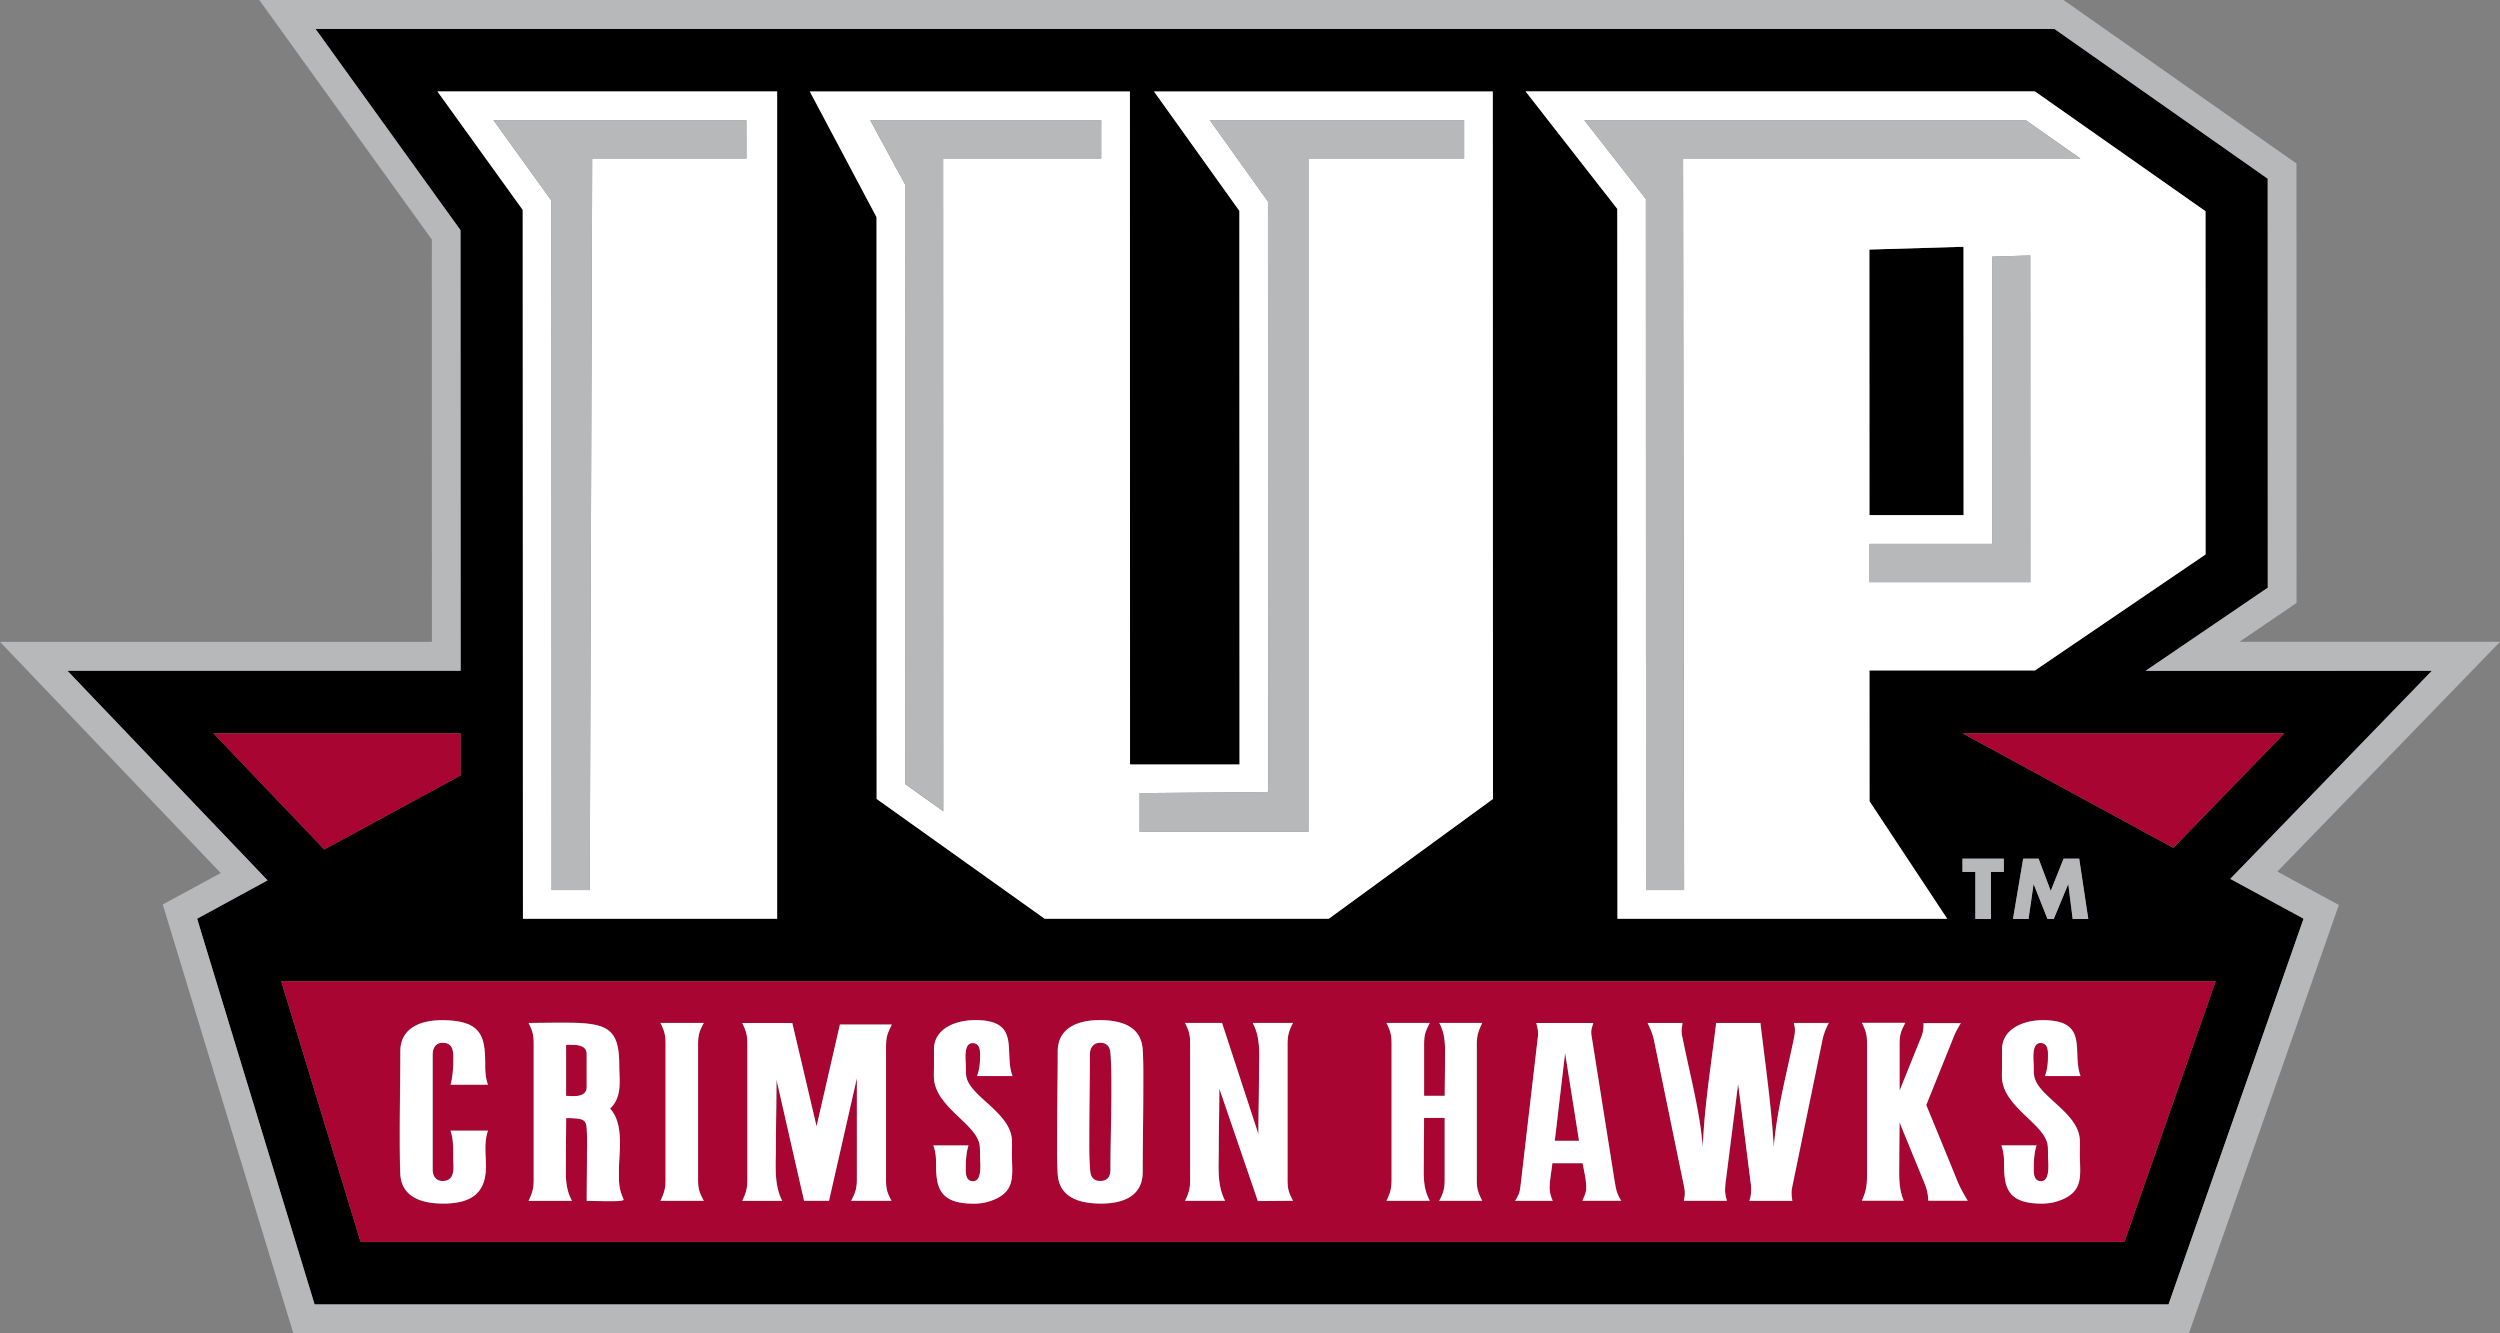
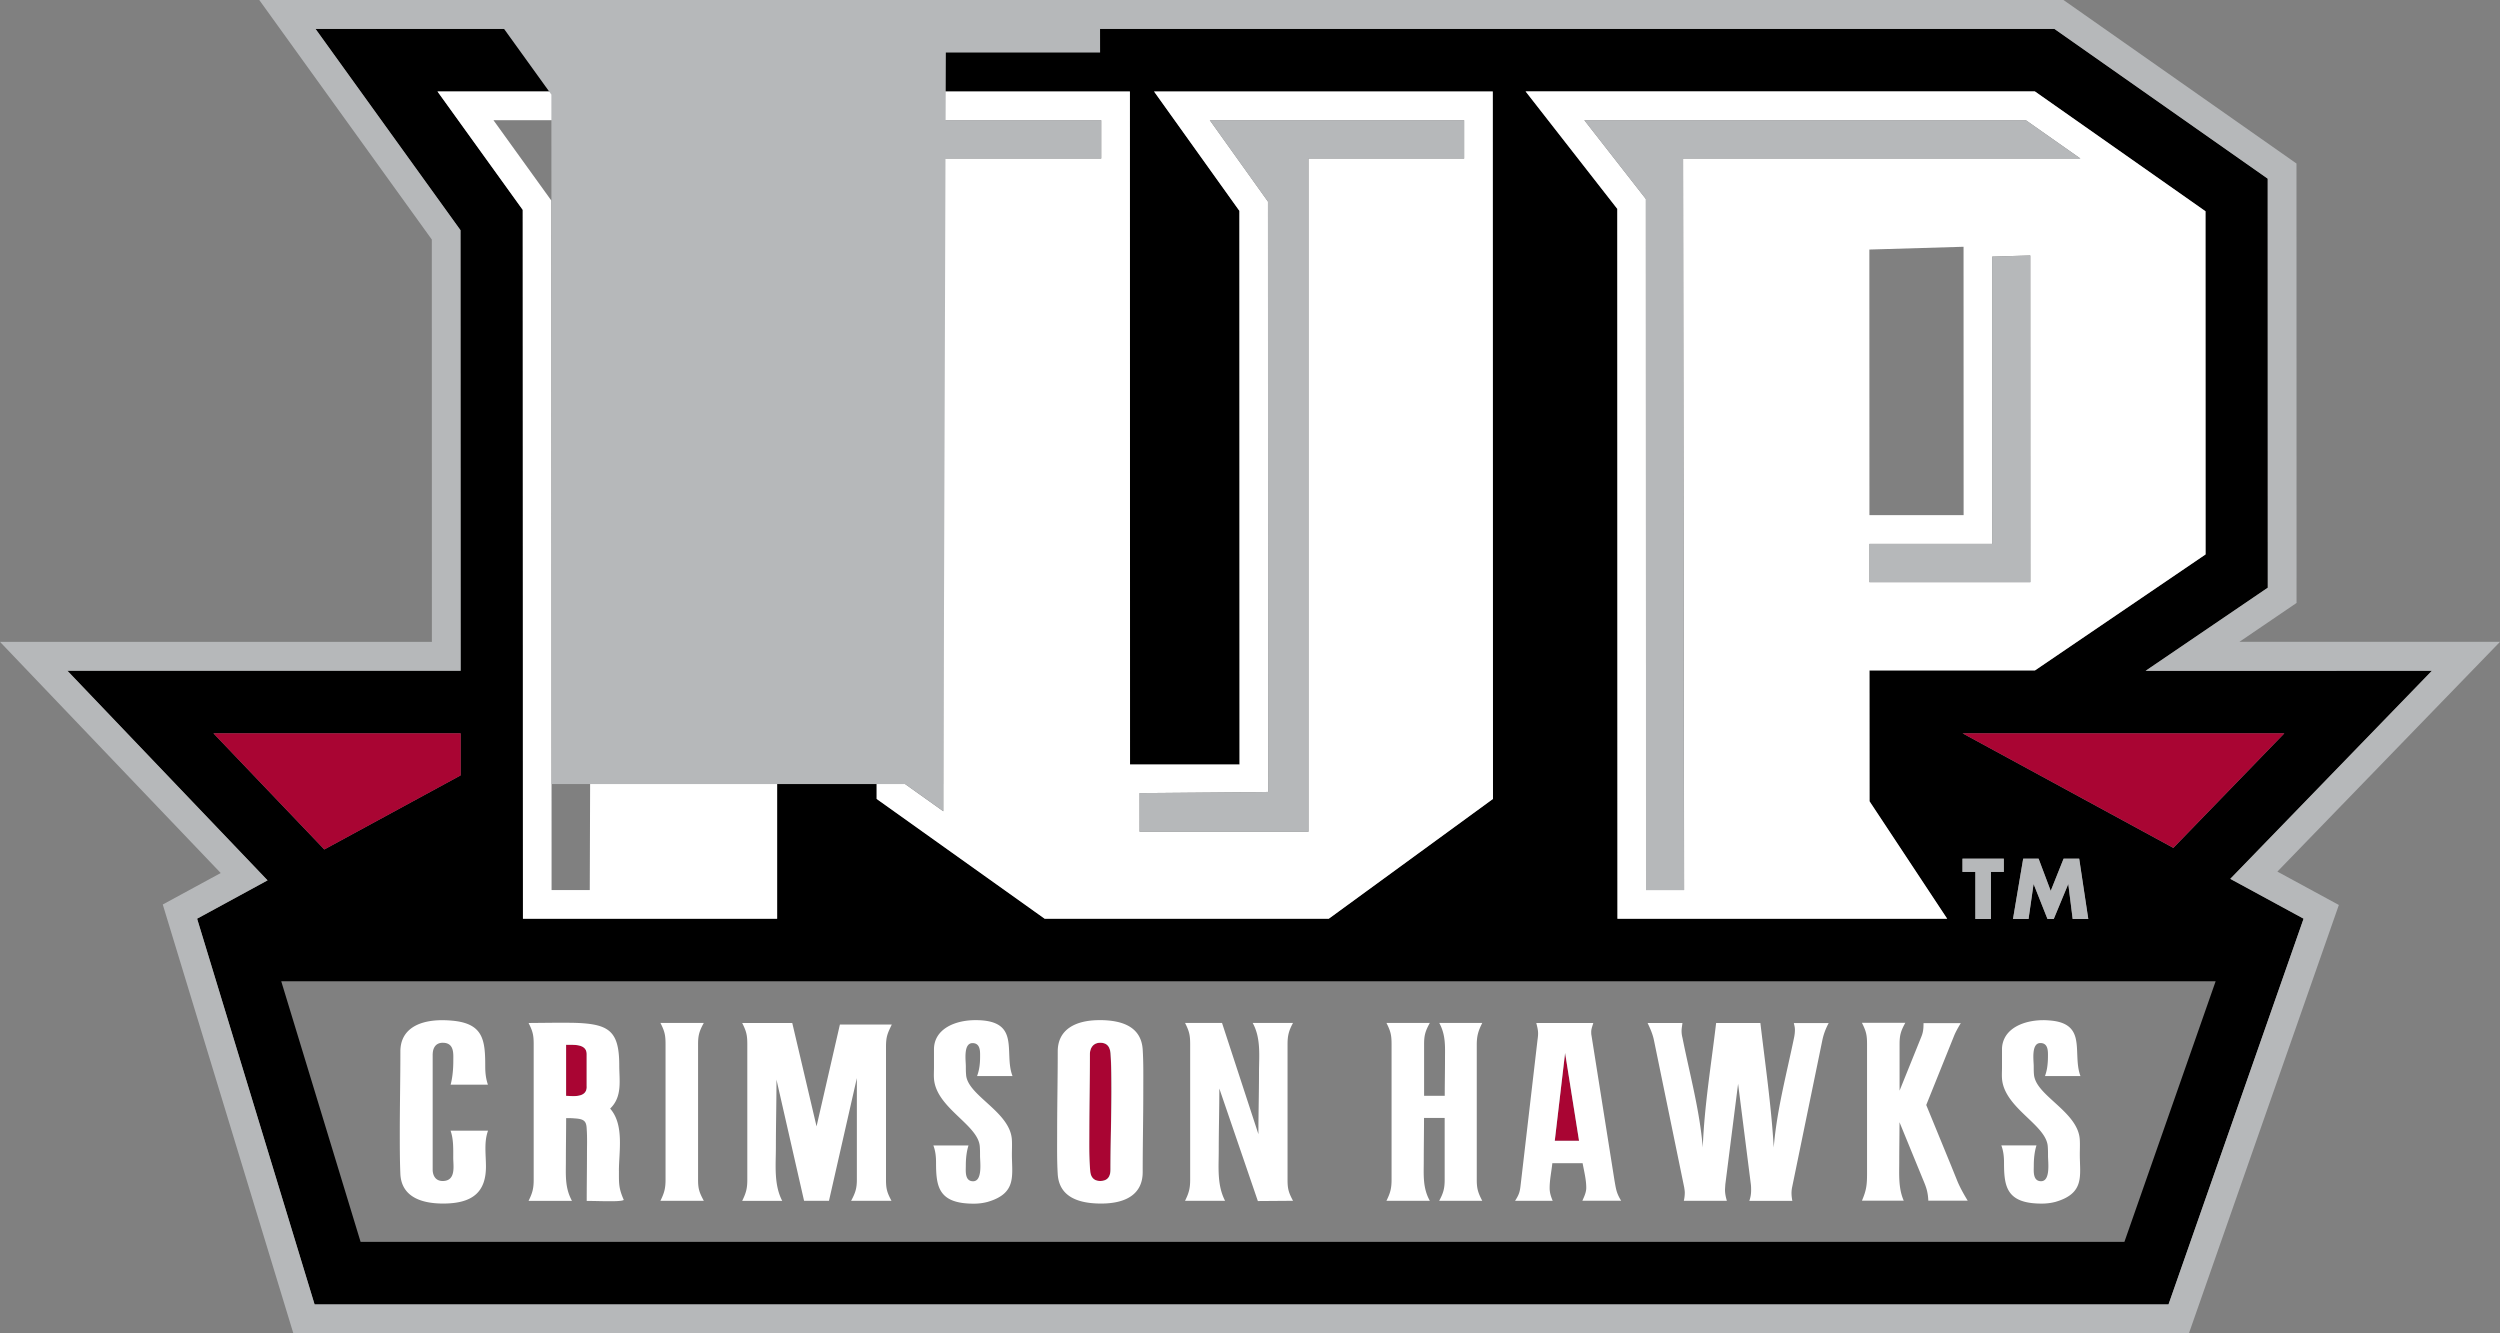
<svg xmlns="http://www.w3.org/2000/svg" width="105" height="56" fill="none">
  <rect width="100%" height="100%" fill="#808080" stroke="none" />
  <path d="M102.14 28.171H90.118l5.13-3.49-.003-17.18-8.959-6.288H13.252l6.09 8.456.006 18.504H2.831l8.406 8.803-2.959 1.61 4.934 16.202h77.867l5.674-16.202-3.081-1.675 8.468-8.741zM87.706 38.598h-.655l-.003-.014-.181-1.444h-.006l-.601 1.444-.006.014h-.261l-.006-.014-.573-1.444h-.006l-.21 1.444-.003.014h-.652l.003-.014.077-.447.351-2.074h.646l.51 1.353.541-1.353h.652l.38 2.521v.014zm-3.545-1.977h-.541v1.977h-.655V36.621h-.541v-.558h1.737v.558zm1.301-32.781l7.167 5.034.003 14.413-7.165 4.872h-6.952l.003 5.496 1.23 1.86 1.834 2.775.196.296.003.003H67.933v-.003l-.009-29.812-3.852-4.934h21.389zm-38.008 0l.006 28.265h4.6l-.006-23.251-3.585-5.014h14.224l.009 29.712-6.893 5.028-.006.003H43.877l-.006-.003-7.054-5.028-.006-24.433-2.803-5.279h13.445zM21.956 8.815l-3.582-4.974h14.264v34.746H21.964v-.003l-.003-7.439V28.168l-.006-19.353zM8.964 30.8h10.381v1.766l-5.725 3.111-4.656-4.878zm84.093 10.413l-3.832 10.946H15.145l-3.333-10.946H93.057zM82.429 30.8h13.513l-4.662 4.812-8.851-4.812z" fill="#000" />
-   <path d="M82.472 21.635l-.003-11.271-3.956.117.003 11.154h3.956z" fill="#000" />
  <path d="M19.348 30.8H8.964l4.659 4.878 5.725-3.111v-1.766zM82.429 30.8l8.851 4.809 4.662-4.809H82.429zM46.206 43.798c-.317 0-.434.256-.434.481 0 1.077-.025 2.157-.025 3.242 0 .544-.011 1.1.037 1.644.011.225.113.439.419.439.343 0 .434-.225.434-.481 0-1.077.037-2.157.037-3.234 0-.544 0-1.111-.037-1.655-.023-.234-.113-.436-.431-.436zM65.3 47.914h1.018l-.584-3.692-.434 3.692zM24.078 43.883c-.02 0-.04-.003-.06-.003h-.241v2.145l.255.011c.343.011.612-.066.612-.396v-1.365c-.003-.311-.261-.385-.567-.393z" fill="#A90533" />
-   <path d="M86.658 41.214H11.812l3.333 10.946h74.08l3.832-10.946h-6.399zm-66.255 7.778c0 1.046-.521 1.558-1.797 1.558-.995 0-1.746-.331-1.797-1.228-.025-.587-.025-1.174-.025-1.749 0-1.143.025-2.273.025-3.413 0-.41.147-.715.402-.926.315-.262.791-.385 1.355-.385.153 0 .292.009.419.02.538.048.87.197 1.071.427.292.336.318.849.318 1.493 0 .268.025.513.113.769H18.92a3.055 3.055 0 00.082-.445 4.657 4.657 0 00.031-.558c0-.288.051-.758-.445-.758-.3 0-.408.228-.419.444 0 .011-.003.026-.003.037v4.843c0 .225.102.481.419.481.572 0 .445-.641.445-.972 0-.385.011-.778-.113-1.142h1.567c-.173.479-.082 1-.082 1.501zm5.107 1.453c-.142 0-.278-.003-.417-.006a22.786 22.786 0 00-.451-.006c0-.661.011-1.313.011-1.974 0-.342.011-.684-.011-1.034-.011-.342-.102-.439-.521-.459-.113-.011-.23-.011-.343-.011 0 .598-.011 1.194-.011 1.792 0 .536-.04 1.043.184 1.538.023.049.043.097.071.145h-1.822c.164-.33.215-.521.215-.886v-5.687c0-.385-.037-.544-.215-.897.093 0 .187 0 .281-.003.405-.003.808-.009 1.224-.009.096 0 .187 0 .275.003.465.009.83.037 1.117.111.689.179.912.627.912 1.69 0 .618.139 1.302-.383 1.803.598.684.368 1.803.368 2.624 0 .521-.011.715.204 1.205-.091.071-.561.06-.689.06zm4.05-.011h-1.822c.164-.331.215-.521.215-.886v-5.687c0-.385-.04-.544-.215-.897h1.822c-.19.342-.241.521-.241.897v5.687c0 .385.051.533.241.886zm7.885 0h-1.695c.178-.331.241-.521.241-.886v-4.268l-1.171 5.154h-1.046l-1.159-5.088c0 .949-.025 1.9-.025 2.849 0 .735-.088 1.558.266 2.242H31.175c.164-.33.215-.521.215-.886v-5.687c0-.385-.04-.544-.215-.897h2.103l1.02 4.342.981-4.279h2.179c-.178.373-.241.501-.241.917v5.601c-.003.373.034.533.227.886zm3.401-6.627c-.394 0-.281.735-.281.972 0 .117 0 .234.011.353.051.886 1.873 1.558 1.924 2.752.011.202 0 .396 0 .598 0 .897.215 1.633-1.02 1.994-.19.054-.383.074-.587.074-1.476 0-1.579-.715-1.579-1.718 0-.245-.026-.49-.113-.727h1.476c-.088.276-.113.576-.113.863 0 .202-.051.641.306.641.408 0 .292-.812.292-1.057 0-.14 0-.268-.011-.405-.062-.917-1.834-1.613-1.924-2.849-.011-.16 0-.311 0-.459v-.769c0-.832.842-1.228 1.746-1.228 1.936 0 1.171 1.365 1.553 2.348h-1.491c.102-.268.128-.544.128-.812 0-.2.025-.573-.317-.573zm7.17 2.017c0 1.131-.025 2.273-.025 3.405 0 .929-.7 1.322-1.746 1.322-1.006 0-1.757-.31-1.822-1.228-.037-.587-.025-1.174-.025-1.749 0-1.143.025-2.273.025-3.413 0-.917.74-1.313 1.757-1.313 1.006 0 1.746.31 1.808 1.228.043.576.028 1.162.028 1.749zm6.292 4.61l-1.477.011-1.618-4.726c0 .863-.025 1.729-.025 2.604 0 .704-.076 1.45.266 2.111h-1.681c.164-.331.215-.521.215-.886v-5.687c0-.385-.04-.544-.215-.897h1.553l1.528 4.672c0-.863.025-1.718.025-2.581 0-.692.088-1.45-.266-2.091h1.695c-.179.331-.23.533-.23.897v5.687c0 .373.04.533.23.886zm7.95 0h-1.808c.179-.331.23-.521.23-.886v-2.593h-.867c0 .598-.011 1.194-.011 1.792 0 .587-.051 1.142.255 1.687H58.232c.167-.331.215-.521.215-.886v-5.687c0-.385-.037-.544-.215-.897h1.822c-.19.342-.241.521-.241.897v2.165h.867c0-.501.011-1.003.011-1.504 0-.567.037-1.034-.241-1.558h1.808c-.164.331-.23.533-.23.897v5.687c-.003.373.048.544.227.886zm4.203 0c.076-.171.164-.353.164-.544 0-.342-.088-.692-.153-1.034h-1.272c-.037.353-.113.692-.113 1.046 0 .191.051.353.128.533h-1.579c.19-.299.204-.405.241-.735l.7-6.017c.011-.097.026-.191.026-.276 0-.148-.037-.288-.077-.439h2.395c-.037.128-.088.245-.088.373 0 .054 0 .097.011.148l.969 6.091c.062.362.076.524.281.855h-1.632zm10.086-6.755l-1.272 6.188c-.037.191-.025.373.011.567h-1.808a1.277 1.277 0 00.076-.439c0-.085 0-.171-.011-.256l-.536-4.225-.536 4.225-.011.171c-.011.171.025.353.076.521h-1.808c.025-.117.04-.225.04-.342 0-.074-.014-.148-.025-.225l-1.272-6.188c-.051-.245-.153-.481-.266-.715h1.465c-.011.105-.037.225-.037.33 0 .097.011.191.037.288.306 1.536.726 3.051.853 4.61.062-1.749.357-3.49.561-5.228h1.859c.204 1.738.459 3.479.561 5.228.128-1.558.536-3.074.853-4.61a1.644 1.644 0 00.037-.353c0-.086-.025-.171-.037-.268h1.465c-.136.242-.224.476-.275.721zm4.444 6.755c-.006-.151-.023-.274-.048-.388-.051-.219-.136-.402-.244-.669l-.918-2.239c0 .544-.011 1.1-.011 1.652 0 .553-.037 1.12.19 1.644h-1.757c.19-.439.215-.672.215-1.143v-5.43c0-.385-.037-.544-.215-.897h1.822c-.19.342-.241.521-.241.897v1.952l.904-2.239c.088-.214.102-.373.102-.598h1.567a1.957 1.957 0 00-.099.165c-.068.117-.13.236-.181.359l-.459 1.14-.714 1.775 1.06 2.584.252.615c.116.276.266.555.434.821h-1.658zm4.996-5.593c.026-.154.034-.308.034-.459 0-.202.025-.576-.318-.576-.394 0-.281.735-.281.972 0 .117 0 .234.011.353a.749.749 0 00.054.222c.3.781 1.822 1.436 1.87 2.53.011.202 0 .396 0 .598 0 .897.215 1.633-1.017 1.994-.19.054-.383.074-.587.074-1.477 0-1.579-.715-1.579-1.718 0-.245-.025-.49-.113-.727h1.477c-.088.276-.113.576-.113.863 0 .202-.051.641.306.641.408 0 .292-.812.292-1.057 0-.14 0-.268-.011-.405-.045-.632-.898-1.16-1.454-1.829-.249-.302-.439-.635-.468-1.02-.011-.16 0-.311 0-.459v-.769c0-.177.04-.331.108-.467.252-.513.924-.758 1.638-.758.085 0 .159.006.232.011.754.051 1.018.35 1.117.752.116.47.009 1.077.207 1.584h-1.491a2.547 2.547 0 00.085-.353z" fill="#A90533" />
  <path d="M67.933 38.584v.003h13.85l-.003-.003-.196-.296-1.834-2.775-1.23-1.86-.003-5.496h6.952l7.165-4.872-.003-14.413-7.167-5.034H64.076l3.852 4.934.006 29.812zM78.516 24.453v-1.61h5.158l-.003-12.066 1.601-.048.003 13.721h-6.759v.003zm-.003-13.972l3.956-.117.003 11.271h-3.956l-.003-11.154zm6.572-5.433l2.293 1.61H70.691l.043 30.724H69.135L69.126 8.359l-2.585-3.311h18.543zM36.82 33.556l7.054 5.029.006.003h11.926l.006-.003 6.893-5.029-.009-29.712H48.471l3.585 5.014.006 23.251h-4.6l-.006-28.265H34.015l2.803 5.279.003 24.433zm16.441-.293l-.006-24.795-2.443-3.419h10.682V6.658h-6.538v28.276H47.862v-1.624l5.399-.048zM46.252 5.048V6.658H39.612l.006 27.416-1.601-1.14-.006-25.188-1.462-2.695h9.704v-.003zM21.961 31.145l.003 7.439v.003h10.676V3.841H18.373l3.582 4.974.006 19.356v2.974zm1.196-22.721l-2.432-3.376h10.622l.006 1.61h-6.481l-.071 21.513-.031 9.211H23.166v-1.59l-.003-7.618-.006-19.749zM18.923 47.487c.128.362.113.758.113 1.143 0 .331.128.972-.445.972-.317 0-.419-.256-.419-.481v-4.843c0-.011.003-.026.003-.037.011-.214.116-.445.419-.445.496 0 .445.47.445.758 0 .185-.009.37-.031.558-.017.148-.043.299-.082.445H20.493c-.088-.256-.113-.501-.113-.769 0-.644-.025-1.157-.317-1.493-.201-.231-.533-.379-1.071-.427a4.71 4.71 0 00-.419-.02c-.564 0-1.04.122-1.355.385-.255.214-.402.518-.402.926 0 1.143-.025 2.273-.025 3.413 0 .576 0 1.162.025 1.749.051.897.802 1.228 1.797 1.228 1.272 0 1.797-.513 1.797-1.558 0-.501-.088-1.026.088-1.504h-1.573v.003zM25.994 49.185c0-.821.23-1.943-.368-2.624.521-.501.383-1.185.383-1.803 0-1.063-.224-1.51-.912-1.69-.286-.074-.652-.105-1.117-.111-.088 0-.178-.003-.275-.003-.414 0-.819.006-1.224.009-.093 0-.187.003-.281.003.179.353.215.513.215.897v5.687c0 .362-.051.555-.215.886h1.822c-.028-.048-.048-.097-.071-.145-.224-.498-.184-1.006-.184-1.538 0-.598.011-1.197.011-1.792.113 0 .23 0 .343.011.419.023.51.117.521.459.025.353.011.692.011 1.034 0 .661-.011 1.313-.011 1.974.153 0 .3.003.451.006.139.003.275.006.417.006.128 0 .598.011.689-.054-.218-.496-.204-.689-.204-1.211zm-1.352-3.544c0 .33-.266.405-.612.396l-.255-.011v-2.145h.241a.424.424 0 01.059.003c.306.009.564.083.564.393v1.365h.003zM29.56 42.963h-1.822c.179.353.215.513.215.897v5.687c0 .362-.051.556-.215.886h1.822c-.19-.353-.241-.501-.241-.886v-5.687c0-.373.051-.555.241-.897zM37.455 43.029h-2.179l-.981 4.279-1.02-4.342h-2.103c.178.353.215.513.215.897v5.687c0 .362-.051.555-.215.886h1.681c-.357-.684-.266-1.504-.266-2.242 0-.949.025-1.9.025-2.849l1.159 5.088h1.046l1.171-5.154v4.268c0 .362-.062.556-.241.886h1.695c-.19-.353-.23-.513-.23-.886v-5.601c.003-.416.065-.544.244-.917zM41.035 45.194h1.491c-.383-.983.383-2.348-1.553-2.348-.904 0-1.746.396-1.746 1.228v.769c0 .148-.011.299 0 .459.088 1.236 1.859 1.932 1.924 2.849.011.14.011.268.011.405 0 .245.113 1.057-.292 1.057-.357 0-.306-.439-.306-.641 0-.288.025-.587.113-.863h-1.476c.091.234.113.479.113.727 0 1.003.102 1.718 1.579 1.718.204 0 .394-.023.587-.074 1.236-.362 1.02-1.1 1.02-1.994 0-.202.011-.396 0-.598-.051-1.194-1.873-1.866-1.924-2.752-.011-.117-.011-.234-.011-.353 0-.234-.113-.972.281-.972.343 0 .318.373.318.576 0 .265-.026.541-.128.809zM46.182 42.846c-1.02 0-1.757.396-1.757 1.313 0 1.142-.025 2.273-.025 3.413 0 .576-.011 1.162.025 1.749.062.917.816 1.228 1.822 1.228 1.046 0 1.746-.396 1.746-1.322 0-1.131.025-2.273.025-3.405 0-.587.011-1.174-.025-1.749-.065-.917-.805-1.228-1.811-1.228zm.459 6.274c0 .256-.088.481-.434.481-.306 0-.408-.214-.419-.439-.051-.544-.037-1.1-.037-1.644 0-1.088.025-2.165.025-3.242 0-.225.113-.481.434-.481.317 0 .408.202.434.439.037.544.037 1.111.037 1.655-.003 1.077-.04 2.154-.04 3.231zM54.307 42.963h-1.695c.357.641.266 1.399.266 2.091 0 .863-.025 1.718-.025 2.581l-1.528-4.672h-1.553c.178.353.215.513.215.897v5.687c0 .362-.051.556-.215.886h1.681c-.343-.661-.266-1.407-.266-2.111 0-.875.025-1.741.025-2.604l1.618 4.726 1.477-.011c-.19-.353-.23-.513-.23-.886v-5.687c0-.362.051-.567.23-.897zM62.257 42.963h-1.808c.281.521.241.991.241 1.558 0 .501-.011 1.003-.011 1.504h-.867v-2.165c0-.373.051-.555.241-.897h-1.822c.178.353.215.513.215.897v5.687c0 .362-.051.556-.215.886h1.822c-.306-.544-.255-1.1-.255-1.687 0-.598.011-1.197.011-1.792h.867v2.593c0 .362-.051.556-.23.886h1.808c-.179-.342-.23-.513-.23-.886v-5.687c.003-.362.065-.567.232-.897zM66.842 43.487c-.011-.054-.011-.097-.011-.148 0-.128.051-.245.088-.373h-2.395c.037.148.076.288.076.439 0 .085-.011.182-.025.276l-.7 6.017c-.037.331-.051.439-.241.735h1.579c-.076-.182-.128-.342-.128-.533 0-.353.077-.692.113-1.046h1.272c.062.342.153.692.153 1.034 0 .191-.088.373-.164.544h1.63c-.204-.331-.215-.49-.281-.855l-.966-6.091zm-1.542 4.427l.434-3.692.587 3.692h-1.02zM75.387 43.231c0 .117-.011.234-.037.353-.317 1.536-.726 3.051-.853 4.61-.102-1.749-.357-3.49-.561-5.228h-1.859c-.204 1.738-.496 3.479-.561 5.228-.128-1.558-.547-3.074-.853-4.61a1.114 1.114 0 01-.037-.288c0-.105.025-.225.037-.331h-1.465c.113.234.215.47.266.715l1.272 6.188c.011.074.025.148.025.225 0 .117-.014.225-.04.342h1.808c-.051-.171-.088-.353-.076-.521l.011-.171.536-4.225.536 4.225c.011.086.011.171.011.256 0 .148-.025.299-.076.439h1.808c-.037-.191-.051-.373-.011-.567l1.272-6.188c.051-.245.139-.481.266-.715h-1.465c.02.091.045.177.045.262zM81.962 48.994l-1.06-2.584.714-1.775.459-1.14c.051-.122.113-.242.181-.359.031-.054.062-.108.099-.165h-1.567c0 .225-.011.385-.102.598l-.904 2.239v-1.952c0-.373.051-.555.241-.897H78.201c.178.353.215.513.215.897v5.43c0 .47-.025.704-.215 1.143H79.958c-.23-.521-.19-1.088-.19-1.644 0-.555.011-1.108.011-1.652l.918 2.239c.108.268.196.45.244.669.025.114.043.236.048.388h1.655c-.164-.268-.318-.544-.434-.821l-.249-.615zM87.179 43.61c-.099-.402-.363-.701-1.117-.752-.074-.006-.147-.011-.232-.011-.714 0-1.386.248-1.638.758a1.041 1.041 0 00-.108.467v.769c0 .148-.011.299 0 .459.028.385.218.715.468 1.02.555.672 1.411 1.197 1.454 1.829.011.14.011.268.011.405 0 .245.113 1.057-.292 1.057-.357 0-.306-.439-.306-.641 0-.288.026-.587.113-.863h-1.476c.088.234.113.479.113.726 0 1.003.102 1.718 1.579 1.718.204 0 .394-.023.587-.074 1.236-.362 1.017-1.1 1.017-1.994 0-.202.011-.396 0-.598-.045-1.091-1.57-1.749-1.871-2.53-.028-.074-.048-.148-.054-.222-.011-.117-.011-.234-.011-.353 0-.234-.113-.972.281-.972.343 0 .317.373.317.576 0 .151-.011.305-.034.459a1.957 1.957 0 01-.091.353H87.38c-.193-.507-.088-1.114-.201-1.584z" fill="#fff" />
  <path d="M105 26.957H94.055l2.4-1.633-.003-18.456L86.666 0H10.889l7.247 10.06.003 16.898H0l9.27 9.709-2.434 1.322L12.32 56h79.615l6.297-17.991-2.582-1.402L105 26.957zM96.75 38.584l-5.674 16.202H13.213L8.278 38.584l2.959-1.61-8.406-8.803h16.514l-.006-18.504-6.088-8.453h73.034l8.959 6.291.003 17.18-5.13 3.49H102.14l-8.468 8.738L96.75 38.584z" fill="#B6B8BA" />
  <path d="M69.131 37.382h1.598L70.687 6.658h16.687l-2.29-1.61H66.541l2.585 3.311.006 29.023z" fill="#B6B8BA" />
-   <path d="M83.671 10.778l.003 12.066h-5.158v1.61h6.759l-.003-13.724-1.601.049zM54.956 34.934V6.658h6.538V5.048H50.81l2.443 3.419.009 24.795-5.402.048.003 1.624h7.094zM38.019 32.931l1.601 1.14-.006-27.413h6.637V5.048h-9.701l1.462 2.695.006 25.188zM23.166 37.382h1.604l.031-9.211.071-21.513h6.479l-.003-1.61H20.726l2.432 3.376.006 19.747v7.621l.003 1.59zM82.424 36.063v.558h.541v1.977h.655v-1.977h.541v-.558H82.424zM86.672 36.063l-.541 1.356-.51-1.356h-.646l-.351 2.074-.074.447-.003.014H85.199l.003-.014.207-1.444h.009l.573 1.444.006.014h.261l.006-.014.598-1.444h.009l.181 1.444.003.014h.655l-.003-.014-.38-2.521h-.652z" fill="#B6B8BA" />
+   <path d="M83.671 10.778l.003 12.066h-5.158v1.61h6.759l-.003-13.724-1.601.049zM54.956 34.934V6.658h6.538V5.048H50.81l2.443 3.419.009 24.795-5.402.048.003 1.624h7.094zM38.019 32.931l1.601 1.14-.006-27.413h6.637V5.048h-9.701l1.462 2.695.006 25.188zh1.604l.031-9.211.071-21.513h6.479l-.003-1.61H20.726l2.432 3.376.006 19.747v7.621l.003 1.59zM82.424 36.063v.558h.541v1.977h.655v-1.977h.541v-.558H82.424zM86.672 36.063l-.541 1.356-.51-1.356h-.646l-.351 2.074-.074.447-.003.014H85.199l.003-.014.207-1.444h.009l.573 1.444.006.014h.261l.006-.014.598-1.444h.009l.181 1.444.003.014h.655l-.003-.014-.38-2.521h-.652z" fill="#B6B8BA" />
</svg>